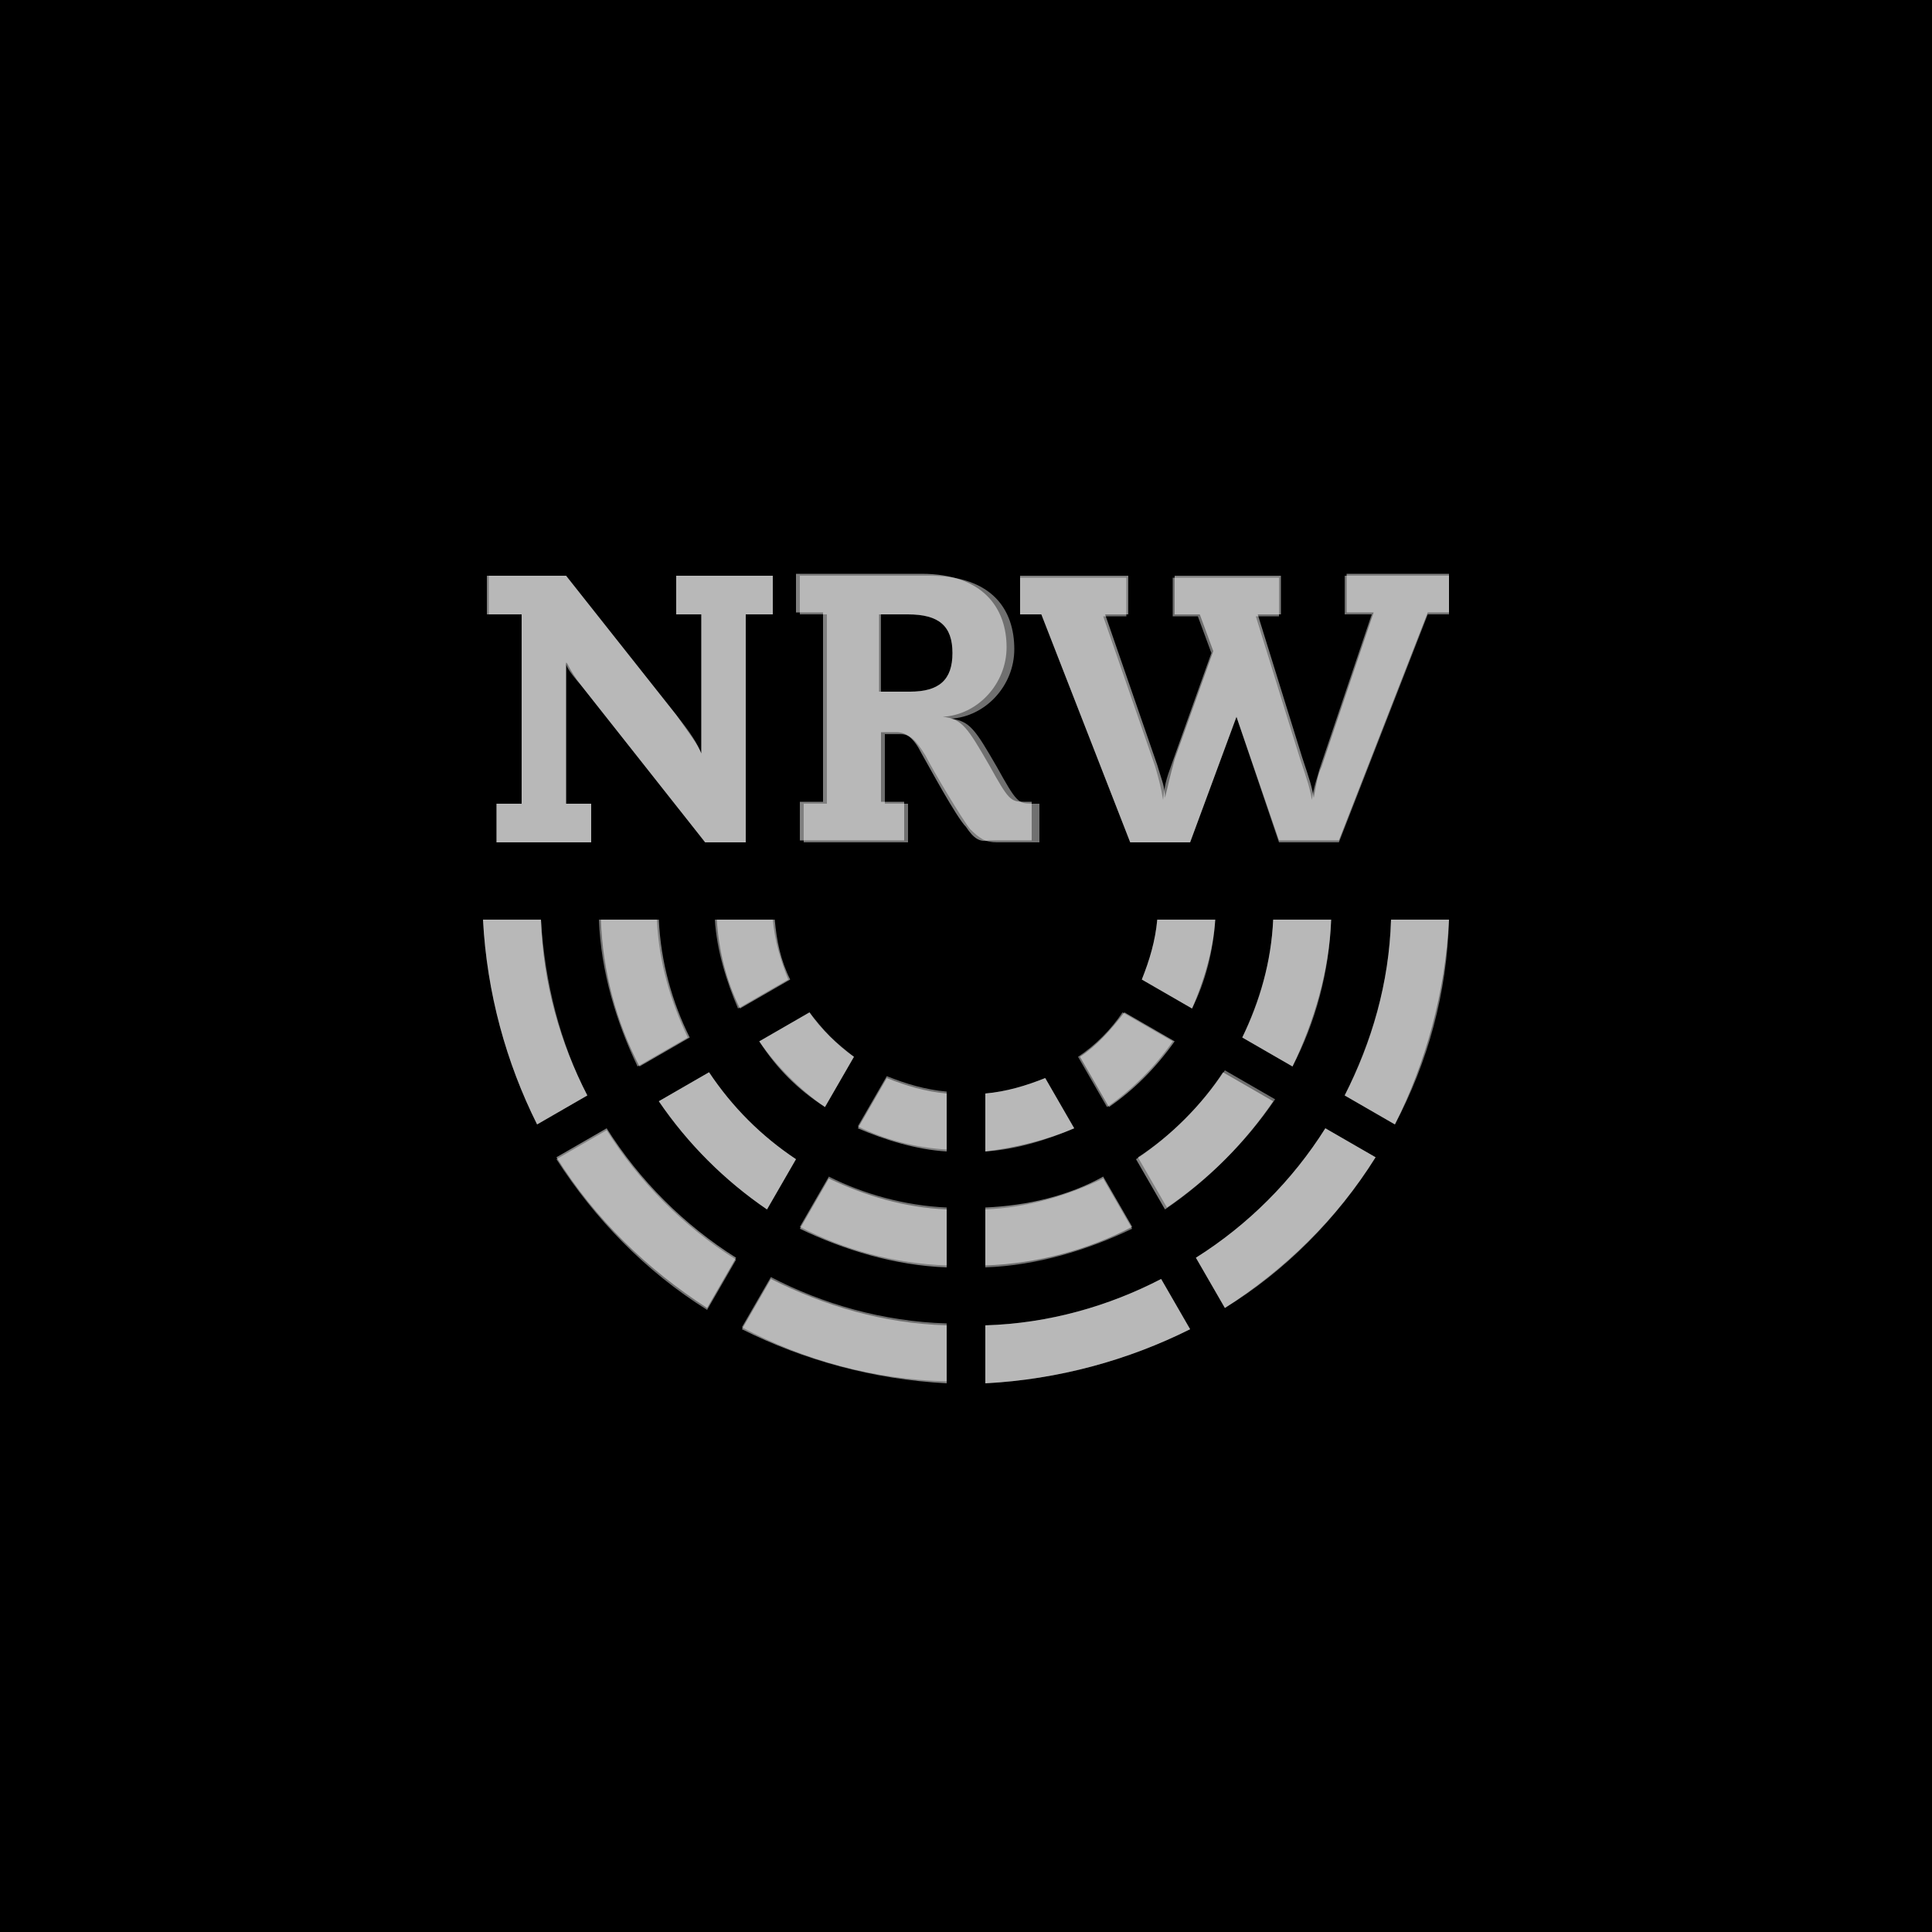
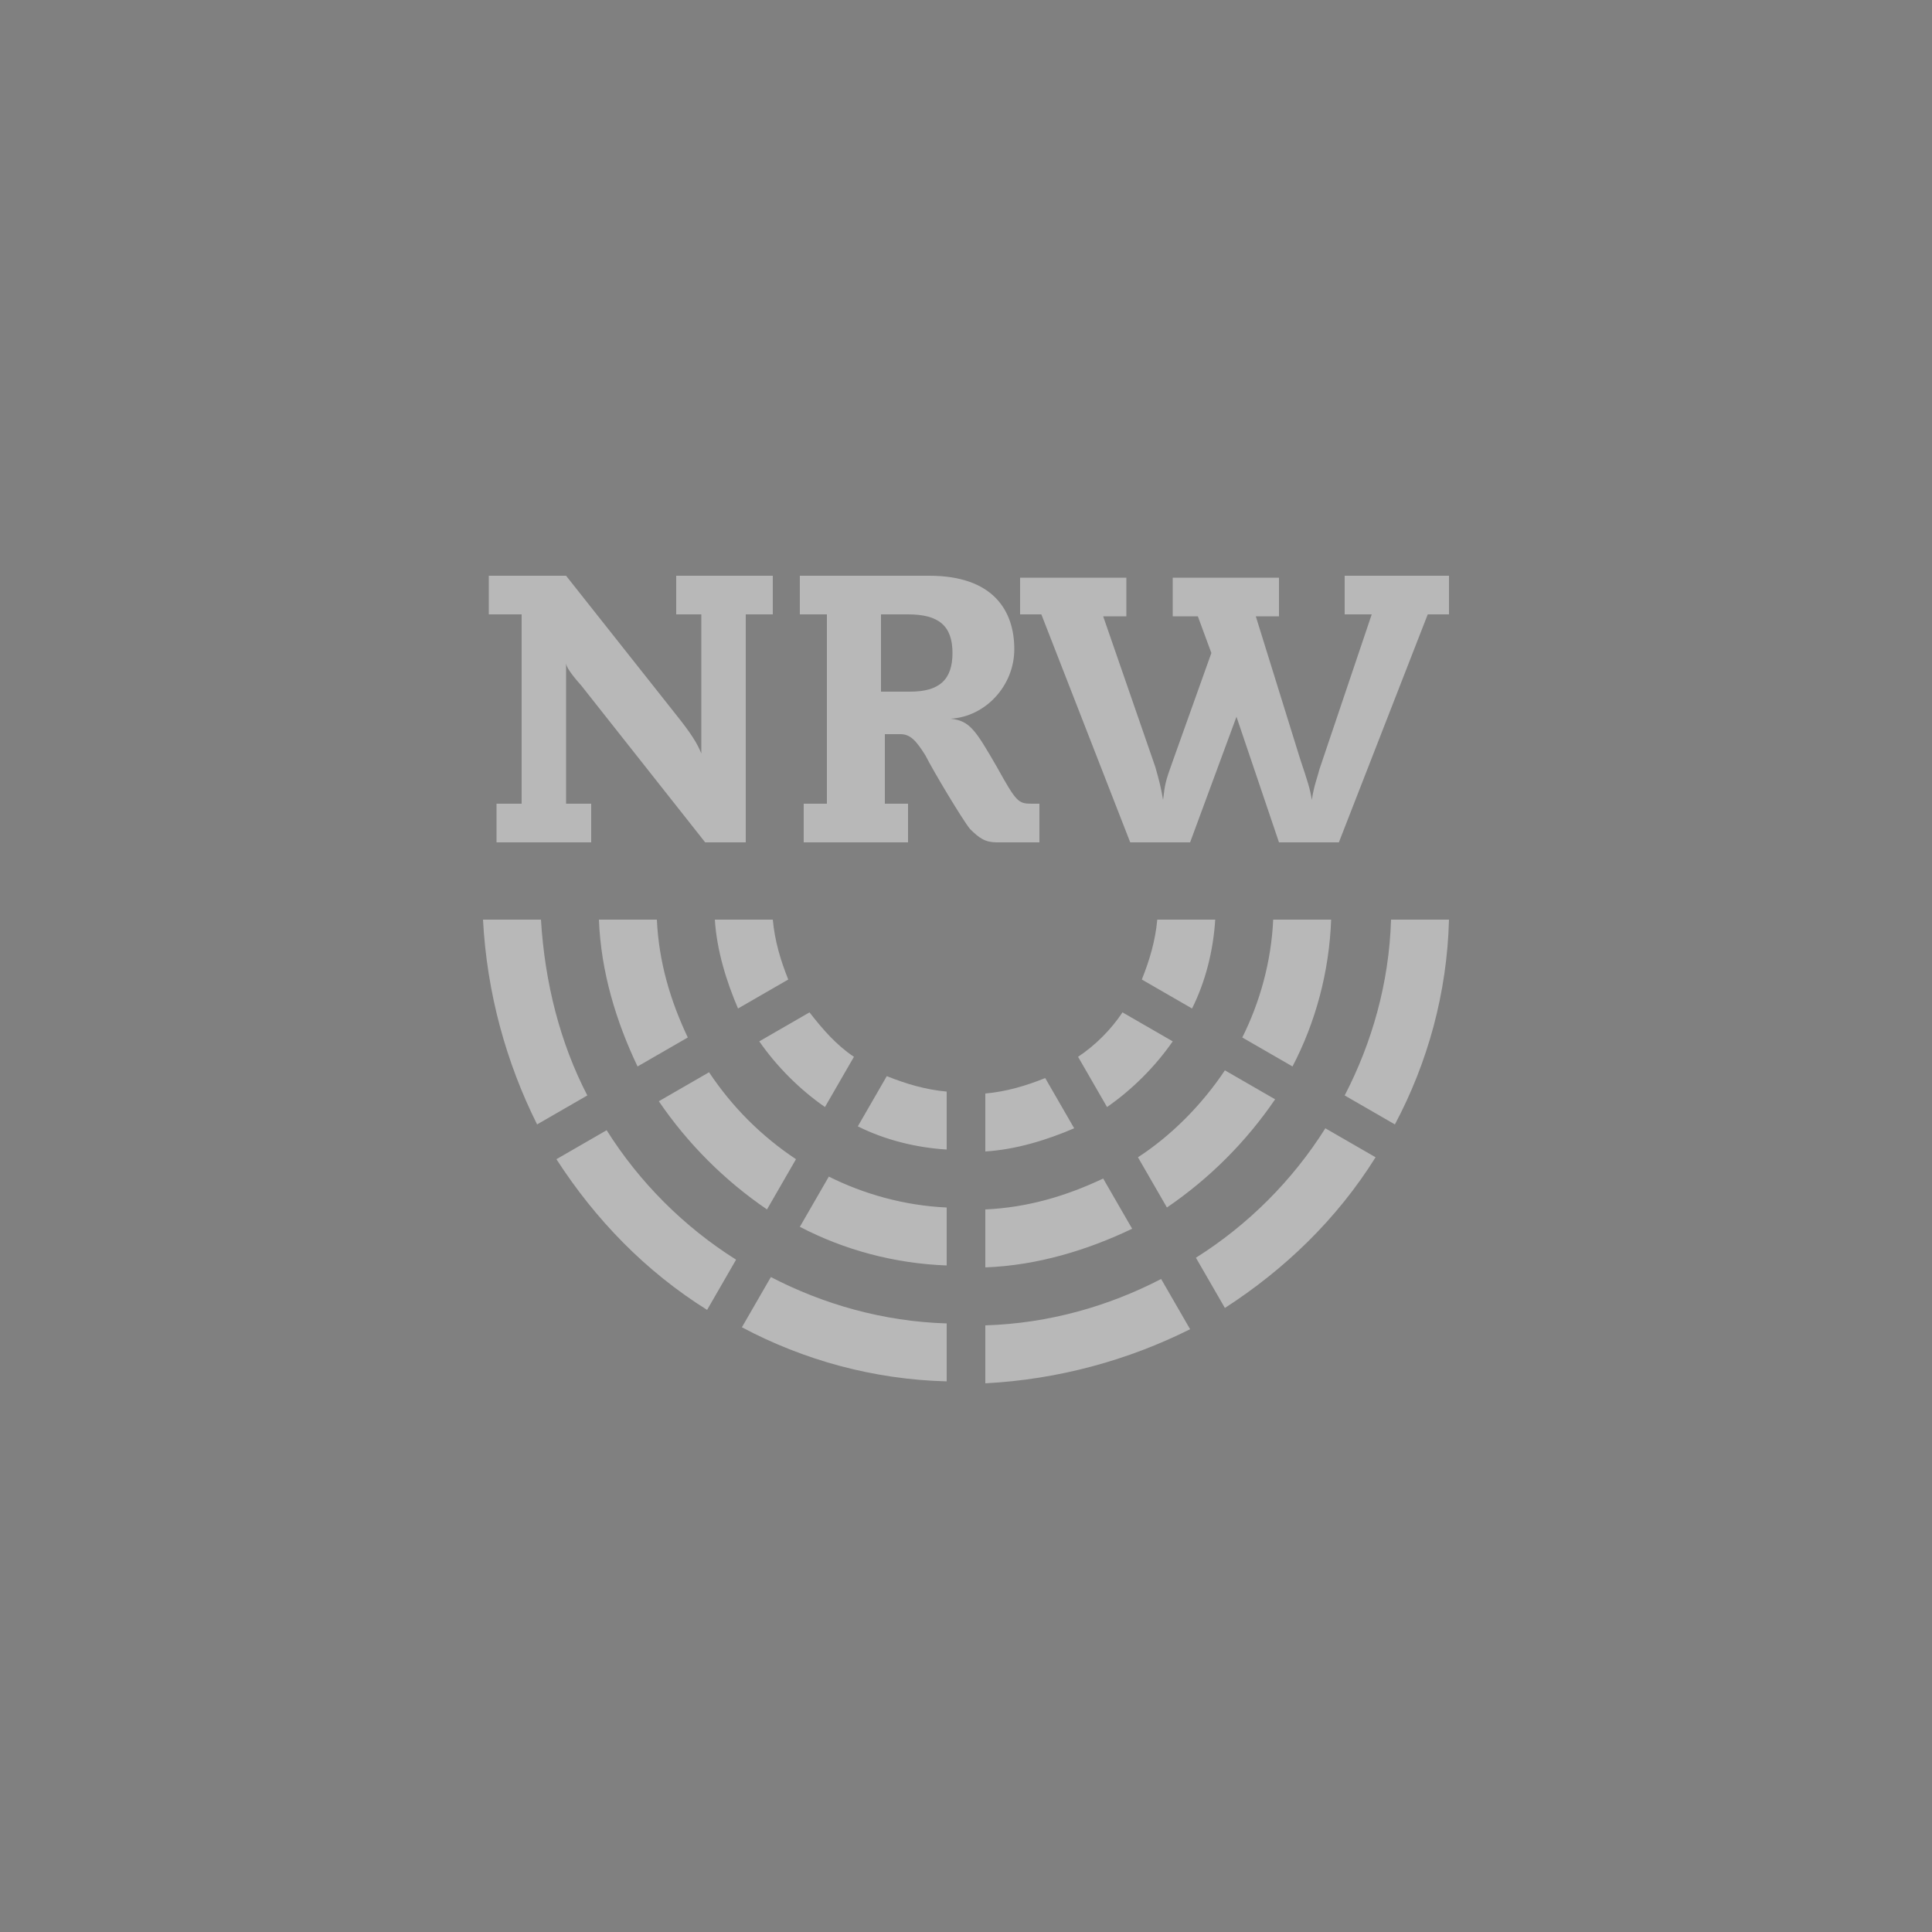
<svg xmlns="http://www.w3.org/2000/svg" version="1.1" id="Ebene_1" x="0px" y="0px" viewBox="0 0 100 100" style="enable-background:new 0 0 100 100;" xml:space="preserve">
  <rect x="0" y="0" width="100" height="100" fill="#808080" stroke="none" />
  <style type="text/css">
	.st0{opacity:0.44;fill:#FFFFFF;}
</style>
-   <path d="M0,0v100h100V0H0z M52.8,29.8h5.6v2h-1.2l2.7,7.8c0.2,0.7,0.4,1.1,0.4,1.7h0c0.2-0.8,0.2-0.9,0.5-2l2-5.6l-0.7-1.9h-1.3v-2  h5.5v2h-1.2l2.3,7.4c0.4,1.2,0.5,1.5,0.6,2.1h0c0.1-0.6,0.2-1.2,0.4-1.6l2.7-8h-1.4v-2H75v2h-1.1l-4.6,11.8h-3.1L64,37.1h0l-2.4,6.5  h-3.1l-4.6-11.8h-1.1V29.8z M57.1,60.9l1.5,2.6c-2.3,1.2-4.9,1.9-7.6,2v-3C53.2,62.4,55.3,61.9,57.1,60.9z M51,59.6v-3  c1.1-0.1,2.1-0.4,3.1-0.8l1.5,2.6C54.2,59,52.6,59.4,51,59.6z M57.4,57.3l-1.5-2.6c0.9-0.6,1.6-1.4,2.3-2.3l2.6,1.5  C59.8,55.3,58.7,56.4,57.4,57.3z M59.1,50.7c0.4-1,0.7-2,0.8-3.1h3c-0.1,1.6-0.6,3.2-1.2,4.6L59.1,50.7z M63.3,55.5l2.6,1.5  c-1.5,2.2-3.4,4.1-5.6,5.6l-1.5-2.6C60.6,58.8,62.2,57.2,63.3,55.5z M64.3,53.7c0.9-1.9,1.5-3.9,1.6-6.1h3c-0.1,2.7-0.9,5.3-2,7.6  L64.3,53.7z M40.9,50.7l-2.6,1.5c-0.7-1.4-1.1-3-1.2-4.6h3C40.2,48.7,40.4,49.7,40.9,50.7z M36.7,55.5c1.2,1.8,2.7,3.3,4.5,4.5  l-1.5,2.6c-2.2-1.5-4.1-3.4-5.6-5.6L36.7,55.5z M33.1,55.2c-1.2-2.3-1.9-4.9-2-7.6h3c0.1,2.2,0.7,4.3,1.6,6.1L33.1,55.2z M39.3,53.9  l2.6-1.5c0.6,0.9,1.4,1.6,2.3,2.3l-1.5,2.6C41.3,56.4,40.2,55.3,39.3,53.9z M25.3,29.8h4L35,37c0.7,1,1.1,1.5,1.3,2h0v-7.2H35v-2h5  v2h-1.4v11.8h-2.1l-6.4-8.1c-0.7-0.9-0.7-1.2-0.8-1.2h0v7.3h1.3v2h-4.9v-2H27v-9.8h-1.8V29.8z M25,47.6h3c0.1,3.3,1,6.4,2.4,9.1  l-2.6,1.5C26.2,55,25.2,51.4,25,47.6z M36.6,67.7c-3.1-2-5.8-4.6-7.8-7.8l2.6-1.5c1.7,2.7,4,5,6.7,6.7L36.6,67.7z M49,71.6  c-3.8-0.2-7.4-1.2-10.6-2.8l1.5-2.6c2.8,1.4,5.8,2.3,9.1,2.4V71.6z M49,65.6c-2.7-0.1-5.3-0.9-7.6-2l1.5-2.6  c1.9,0.9,3.9,1.5,6.1,1.6V65.6z M49,59.6c-1.6-0.1-3.2-0.6-4.6-1.2l1.5-2.6c1,0.4,2,0.7,3.1,0.8V59.6z M50,42.8  c-0.5-0.5-1.9-3.1-2.3-3.8c-0.4-0.8-0.8-1.1-1.3-1.1h-0.8v3.6h1.2v2h-5.4v-2h1.2v-9.8h-1.4v-2h6.5c3.2,0,4.4,1.8,4.4,3.8  c0,1.9-1.5,3.5-3.3,3.6v0c1,0.1,1.3,0.6,2.4,2.5c1,1.8,1.1,1.9,1.8,1.9h0.4v2h-2.2C50.7,43.6,50.4,43.4,50,42.8z M51,71.6v-3  c3.3-0.1,6.4-1,9.1-2.4l1.5,2.6C58.4,70.4,54.8,71.4,51,71.6z M63.4,67.7l-1.5-2.6c2.7-1.7,5-4,6.7-6.7l2.6,1.5  C69.2,63.1,66.5,65.8,63.4,67.7z M72.2,58.2l-2.6-1.5c1.4-2.8,2.3-5.8,2.4-9.1h3C74.8,51.4,73.8,55,72.2,58.2z M49.3,33.8  c0,1.4-0.7,2-2.2,2h-1.6v-4H47C48.6,31.8,49.3,32.4,49.3,33.8z" />
  <path id="NRW_parla" class="st0" d="M51,71.6v-3c3.3-0.1,6.4-1,9.1-2.4l1.5,2.6C58.4,70.4,54.8,71.4,51,71.6z M27.8,58.2l2.6-1.5  C29,54,28.2,50.9,28,47.6h-3C25.2,51.4,26.2,55,27.8,58.2z M38.4,68.7c3.2,1.7,6.8,2.7,10.6,2.8v-3c-3.3-0.1-6.4-1-9.1-2.4  L38.4,68.7z M63.4,67.7c3.1-2,5.8-4.6,7.8-7.8l-2.6-1.5c-1.7,2.7-4,5-6.7,6.7L63.4,67.7z M72.2,58.2c1.7-3.2,2.7-6.8,2.8-10.6h-3  c-0.1,3.3-1,6.4-2.4,9.1L72.2,58.2z M28.8,60c2,3.1,4.6,5.8,7.8,7.8l1.5-2.6c-2.7-1.7-5-4-6.7-6.7L28.8,60z M51,65.6  c2.7-0.1,5.3-0.9,7.6-2l-1.5-2.6c-1.9,0.9-3.9,1.5-6.1,1.6V65.6z M41.4,63.5c2.3,1.2,4.9,1.9,7.6,2v-3c-2.2-0.1-4.3-0.7-6.1-1.6  L41.4,63.5z M58.9,59.9l1.5,2.6c2.2-1.5,4.1-3.4,5.6-5.6l-2.6-1.5C62.2,57.2,60.6,58.8,58.9,59.9z M34.1,57c1.5,2.2,3.4,4.1,5.6,5.6  l1.5-2.6c-1.8-1.2-3.3-2.7-4.5-4.5L34.1,57z M66.9,55.2c1.2-2.3,1.9-4.9,2-7.6h-3c-0.1,2.2-0.7,4.3-1.6,6.1L66.9,55.2z M31,47.6  c0.1,2.7,0.9,5.3,2,7.6l2.6-1.5c-0.9-1.9-1.5-3.9-1.6-6.1H31z M44.4,58.3c1.4,0.7,3,1.1,4.6,1.2v-3c-1.1-0.1-2.1-0.4-3.1-0.8  L44.4,58.3z M51,59.6c1.6-0.1,3.2-0.6,4.6-1.2l-1.5-2.6c-1,0.4-2,0.7-3.1,0.8V59.6z M55.8,54.7l1.5,2.6c1.3-0.9,2.5-2.1,3.4-3.4  l-2.6-1.5C57.5,53.3,56.7,54.1,55.8,54.7z M39.3,53.9c0.9,1.3,2.1,2.5,3.4,3.4l1.5-2.6c-0.9-0.6-1.6-1.4-2.3-2.3L39.3,53.9z   M61.7,52.2c0.7-1.4,1.1-3,1.2-4.6l-3,0c-0.1,1.1-0.4,2.1-0.8,3.1L61.7,52.2z M37,47.6c0.1,1.6,0.6,3.2,1.2,4.6l2.6-1.5  c-0.4-1-0.7-2-0.8-3.1H37z M25.3,29.8v2H27v9.8h-1.3v2h4.9v-2h-1.3v-7.3h0c0,0.1,0,0.3,0.8,1.2l6.4,8.1h2.1V31.8H40v-2h-5v2h1.3V39  h0c-0.2-0.5-0.5-1-1.3-2l-5.7-7.2H25.3z M41.4,29.8v2h1.4v9.8h-1.2v2h5.4v-2h-1.2V38h0.8c0.5,0,0.8,0.3,1.3,1.1  c0.4,0.8,1.9,3.3,2.3,3.8c0.5,0.5,0.8,0.7,1.4,0.7h2.2v-2h-0.4c-0.7,0-0.8-0.1-1.8-1.9c-1.1-1.9-1.4-2.4-2.4-2.5v0  c1.8-0.1,3.3-1.7,3.3-3.6c0-2-1.1-3.8-4.4-3.8H41.4z M45.6,35.8v-4H47c1.6,0,2.3,0.6,2.3,2c0,1.4-0.7,2-2.2,2H45.6z M52.8,29.8v2  h1.1l4.6,11.8h3.1l2.4-6.5h0l2.2,6.5h3.1l4.6-11.8H75v-2h-5.4v2H71l-2.7,8c-0.1,0.4-0.3,0.9-0.4,1.6h0c-0.1-0.6-0.2-0.9-0.6-2.1  l-2.3-7.4h1.2v-2h-5.5v2h1.3l0.7,1.9l-2,5.6c-0.4,1.1-0.4,1.2-0.5,2h0c-0.1-0.6-0.2-1-0.4-1.7l-2.7-7.8h1.2v-2H52.8z" />
</svg>